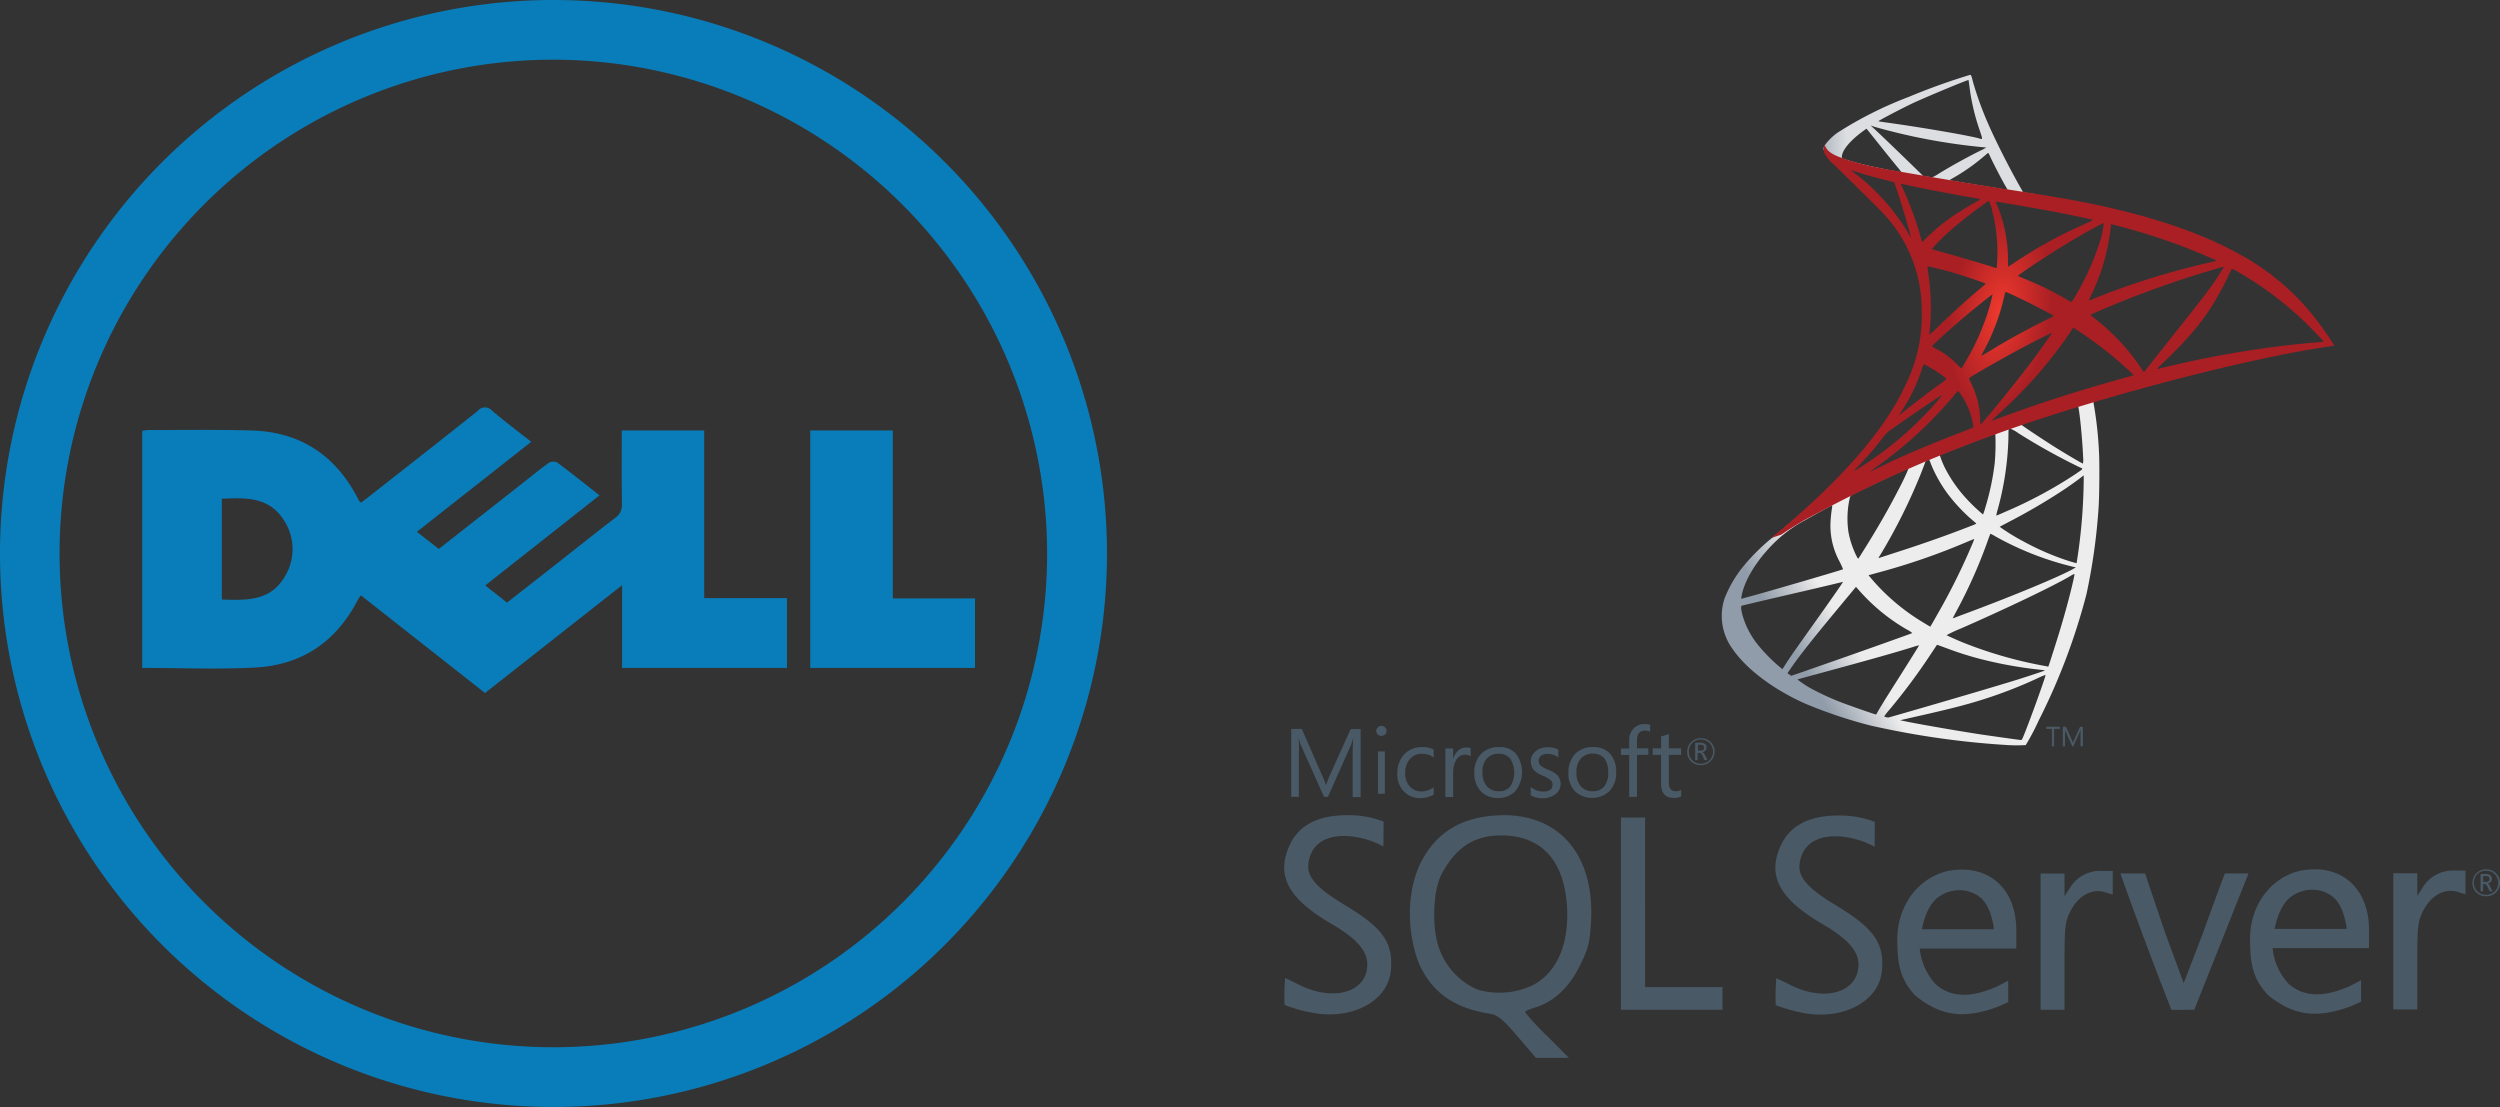
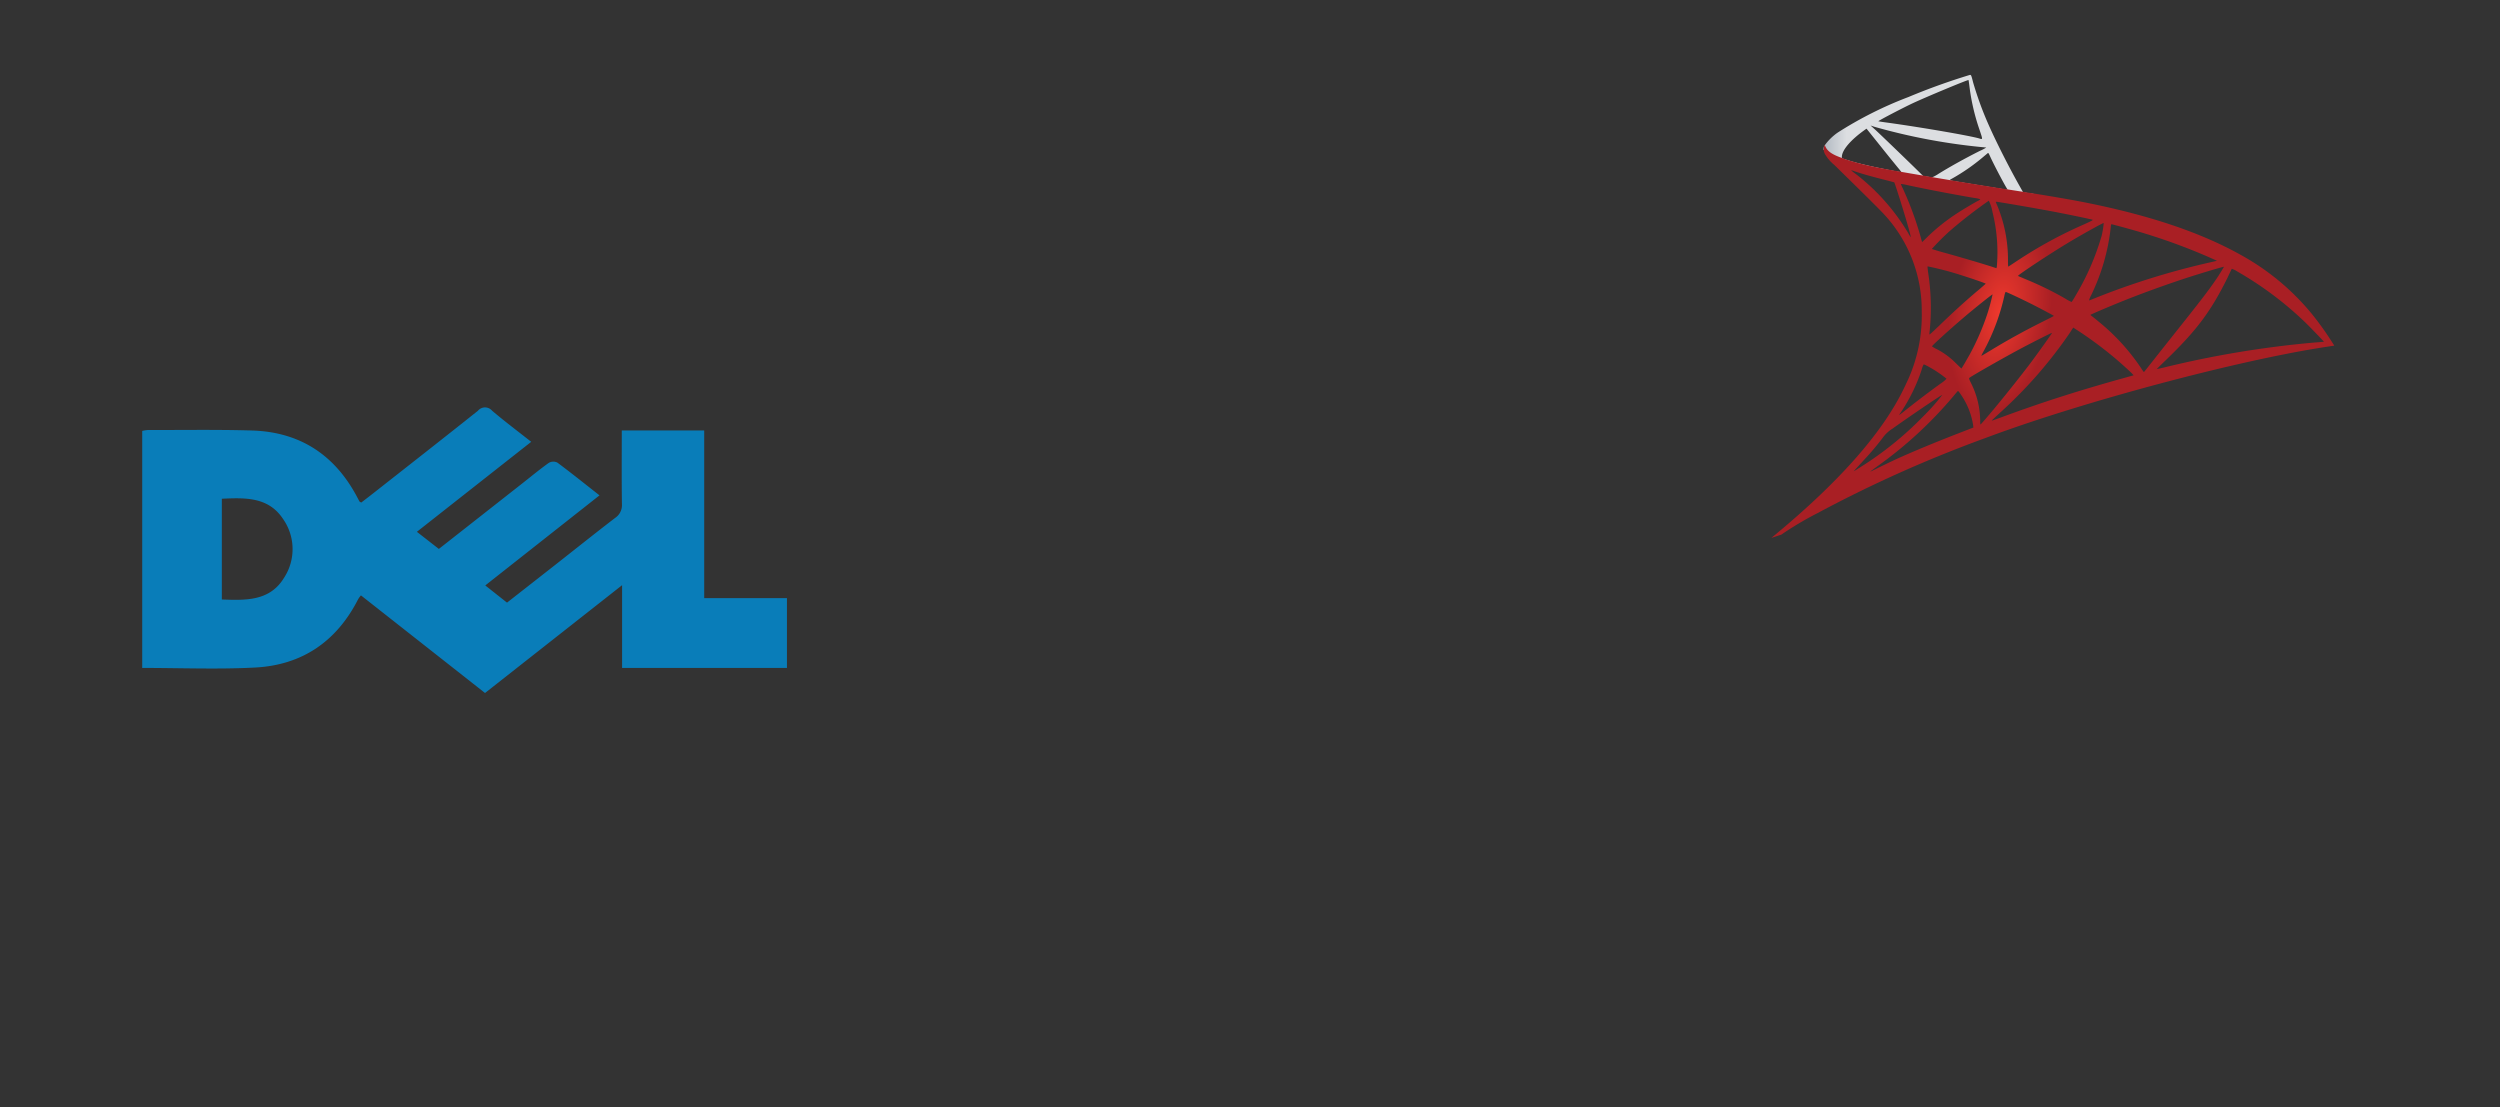
<svg xmlns="http://www.w3.org/2000/svg" viewBox="0 0 430 190.4">
  <rect x="0" y="0" width="430" height="190.4" fill="#333333" stroke="none" />
  <defs>
    <style>.a{fill:#097db9;}.b{fill:url(#a);}.c{fill:url(#b);}.d{fill:url(#c);}.e{fill:#495966;}</style>
    <linearGradient id="a" x1="-10701.444" y1="-3556.394" x2="-10631.113" y2="-3597.952" gradientTransform="translate(1584.17 539.071) scale(0.119)" gradientUnits="userSpaceOnUse">
      <stop offset="0" stop-color="#909ca9" />
      <stop offset="1" stop-color="#eeeded" />
    </linearGradient>
    <linearGradient id="b" x1="-10699.866" y1="-4339.643" x2="-10643.275" y2="-4339.643" gradientTransform="translate(1584.17 539.071) scale(0.119)" gradientUnits="userSpaceOnUse">
      <stop offset="0" stop-color="#949fab" />
      <stop offset="1" stop-color="#dcdee1" />
    </linearGradient>
    <radialGradient id="c" cx="-3255.406" cy="-9742.707" r="75.135" gradientTransform="matrix(-0.114, -0.017, 0.035, -0.228, 313.903, -2222.944)" gradientUnits="userSpaceOnUse">
      <stop offset="0" stop-color="#ef392d" />
      <stop offset="1" stop-color="#a91f24" />
    </radialGradient>
  </defs>
  <title>technology-dell-sql</title>
-   <path class="a" d="M95.217,0A95.2,95.2,0,1,1,0,95.106,95.209,95.209,0,0,1,95.217,0Zm.061,10.264a84.931,84.931,0,1,0,84.829,85.129A85.06,85.06,0,0,0,95.278,10.264Z" />
  <path class="a" d="M83.424,119.196,62.08,102.403a5.508,5.508,0,0,0-.479.66c-3.686,7.255-9.629,11.324-17.698,11.752-6.419.34-12.87.069-19.442.069V74.118a5.66,5.66,0,0,1,.974-.154c5.962.009,11.927-.093,17.884.082,8.344.246,14.388,4.274,18.221,11.663.097.187.194.375.3.557.023.039.086.055.29.176.679-.524,1.423-1.09,2.158-1.668,5.981-4.703,11.976-9.39,17.926-14.132a1.579,1.579,0,0,1,2.42-.005c2.132,1.814,4.377,3.495,6.735,5.356L71.703,91.47l3.78,2.946c4.847-3.806,9.612-7.548,14.377-11.29,1.506-1.183,2.982-2.409,4.541-3.518a1.573,1.573,0,0,1,1.453-.05c2.389,1.775,4.709,3.642,7.26,5.644L83.467,100.694l3.738,2.959c2.903-2.273,5.784-4.523,8.659-6.781,3.306-2.596,6.588-5.224,9.925-7.781a2.642,2.642,0,0,0,1.184-2.387c-.066-4.194-.027-8.39-.027-12.665H121.123v28.843h14.233v12.003H107V100.65ZM38.156,103.112c4.152.155,8.271.29,10.714-3.753a9.028,9.028,0,0,0-.196-10.112c-2.509-3.786-6.495-3.651-10.518-3.465Z" />
-   <path class="a" d="M167.702,102.919v11.966H139.366V74.044h14.191V102.919Z" />
-   <path class="b" d="M362.657,66.711l-23.095,7.541L319.47,83.12l-5.621,1.484c-1.432,1.362-2.933,2.741-4.556,4.137-1.78,1.536-3.439,2.933-4.713,3.945a35.158,35.158,0,0,0-4.573,4.538,20.577,20.577,0,0,0-3.387,5.726,9.612,9.612,0,0,0,1.362,8.641c2.374,3.491,7.105,7.052,12.621,9.478a80.195,80.195,0,0,0,11.102,3.718,146.996,146.996,0,0,0,23.67,3.369,27.144,27.144,0,0,0,3.055,0,41.596,41.596,0,0,0,2.252-4.277,108.12,108.12,0,0,0,8.187-21.663,102.66,102.66,0,0,0,2.095-15.012c.122-1.693.175-7.367.07-9.287a65.22,65.22,0,0,0-.873-8.187,1.889,1.889,0,0,1-.052-.716,30.15,30.15,0,0,1,3.124-.943l-.576-1.361v0h0Zm-5.272,3.09c.209,0,.768,5.359.907,8.746a4.678,4.678,0,0,1-.017,1.187c-.14,0-2.95-1.658-4.957-2.915-1.746-1.1-5.062-3.299-5.586-3.718-.175-.122-.158-.14,1.274-.628C351.432,71.652,357.193,69.801,357.385,69.801ZM345.62,73.677a5.794,5.794,0,0,1,1.519.82,108.218,108.218,0,0,0,10.579,5.883c.646.279.715.174-.768,1.187a76.086,76.086,0,0,1-11.993,6.441c-.855.384-1.571.681-1.588.681a4.528,4.528,0,0,1,.209-.96,51.469,51.469,0,0,0,1.868-12.272c.017-1.746.017-1.746.175-1.798-.035.018-.018.018,0,.018Zm-2.426.925a37.635,37.635,0,0,1-.105,5.08,44.426,44.426,0,0,1-1.606,7.594,11.651,11.651,0,0,1-.401,1.222,30.714,30.714,0,0,1-3.247-3.16,23.62,23.62,0,0,1-3.212-4.678,14.708,14.708,0,0,1-.978-2.374c.279-.192,9.479-3.753,9.549-3.683ZM331.777,79.088a.065.065,0,0,1,.052.017,3.263,3.263,0,0,1,.262.628,23.592,23.592,0,0,0,2.898,5.185,29.543,29.543,0,0,0,4.032,4.346c.419.349.803.681.855.733.105.105.14.087-2.706,1.17-3.299,1.257-6.895,2.514-11.015,3.84q-1.476.476-2.95.96c-.157.052-.105-.035.349-.75A98.162,98.162,0,0,0,330.45,81.322c.297-.768.594-1.536.646-1.711a.63.63,0,0,1,.384-.454,1.692,1.692,0,0,1,.297-.07Zm-3.491,1.449A39.043,39.043,0,0,1,326.575,84.15c-1.693,3.299-3.544,6.546-6.022,10.491-.419.681-.82,1.309-.873,1.379-.087.122-.122.087-.402-.454a16.006,16.006,0,0,1-1.344-4.05,16.299,16.299,0,0,1,.087-5.202c.227-1.082.209-1.065.733-1.327,2.234-1.135,9.461-4.521,9.531-4.451Zm30.112,1.222v.733a94.963,94.963,0,0,1-1.03,13.127c-.105.681-.192,1.239-.209,1.257,0,0-.506-.14-1.1-.314a45.046,45.046,0,0,1-8.03-3.439,35.556,35.556,0,0,1-4.085-2.514c.017-.017.75-.401,1.606-.855a102.851,102.851,0,0,0,9.549-5.603c1.065-.716,2.671-1.868,3.02-2.182l.279-.209Zm-43.291,5.167c.07,0,.052.14-.052.768-.07.454-.157,1.292-.192,1.868a12.915,12.915,0,0,0,1.536,7.018,14.5,14.5,0,0,1,.611,1.327c-.122.105-11.678,3.492-15.309,4.486-1.082.297-2.025.559-2.095.576-.122.035-.14.018-.087-.279.401-2.566,2.357-5.918,5.08-8.745a22.579,22.579,0,0,1,5.743-4.399c1.78-1.012,4.521-2.531,4.731-2.601,0-.018.018-.018.035-.018Zm27.232,4.87a7.045,7.045,0,0,1,.943.506,52.59,52.59,0,0,0,13.371,5.202l.402.087-.559.314c-2.321,1.292-9.95,4.469-17.753,7.384-1.135.419-2.252.838-2.462.925a1.26,1.26,0,0,1-.402.122c0-.018.314-.629.716-1.379a86.133,86.133,0,0,0,5.499-12.516c.14-.332.227-.628.245-.646Zm-2.776.908a5.024,5.024,0,0,1-.297.803,110.545,110.545,0,0,1-6.057,12.202c-.646,1.152-1.187,2.078-1.205,2.078s-.541-.314-1.169-.698a35.899,35.899,0,0,1-9.13-7.768l-.314-.384,1.588-.436a113.981,113.981,0,0,0,15.327-5.289C338.986,92.931,339.545,92.704,339.562,92.704Zm17.247,6.022h0c.017.402-.873,3.998-1.606,6.598-.611,2.182-1.135,3.893-2.095,6.913-.419,1.327-.785,2.426-.803,2.426a1.155,1.155,0,0,1-.227-.052,72.959,72.959,0,0,1-14.192-3.998c-1.222-.489-2.968-1.274-3.072-1.362a20.367,20.367,0,0,1,2.339-1.1c7.942-3.474,16.182-7.419,19.01-9.112a2.276,2.276,0,0,1,.646-.314Zm-39.817,1.362c.035.035-2.182,3.229-5.289,7.576-1.082,1.519-2.339,3.299-2.81,3.962s-1.187,1.711-1.589,2.339L306.57,115.1l-.786-.663a29.078,29.078,0,0,1-3.247-3.317,14.326,14.326,0,0,1-2.915-5.638c-.192-.838-.192-1.257-.018-1.309.262-.07,4.923-1.17,9.287-2.182,2.426-.558,5.237-1.222,6.249-1.466s1.833-.436,1.851-.436Zm2.234.855.558.628a32.777,32.777,0,0,0,8.187,6.703,4.586,4.586,0,0,1,.943.611c-.122.087-10.788,3.875-15.728,5.586-2.775.978-5.062,1.763-5.08,1.763a3.002,3.002,0,0,1-.349-.227l-.314-.227.506-.733c1.641-2.374,3.701-4.975,8.187-10.386l3.09-3.718Zm13.93,9.967c.017-.017.785.262,1.728.611a55.871,55.871,0,0,0,6.476,2.007,71.689,71.689,0,0,0,9.793,1.693c.384.035.594.07.524.122-.122.07-2.688.925-4.574,1.519-3.003.943-12.167,3.648-19.638,5.795-1.379.401-2.566.733-2.636.75a1.383,1.383,0,0,1-.751-.192,12.64,12.64,0,0,1,.925-1.169,103.616,103.616,0,0,0,7.087-9.531c.576-.873,1.065-1.589,1.065-1.606Zm-3.073.087c.017.017-1.222,2.007-3.386,5.429-.925,1.449-1.955,3.09-2.322,3.666-.349.559-.873,1.432-1.169,1.92l-.506.89-.262-.07c-.629-.175-5.045-1.728-6.215-2.2a43.228,43.228,0,0,1-4.067-1.868,16.994,16.994,0,0,1-3.002-1.903c.035-.017,2.426-.663,5.306-1.449,7.646-2.078,11.888-3.282,14.663-4.155a6.988,6.988,0,0,1,.96-.262Zm21.733,5.097h.017c.07.175-2.758,8.03-3.788,10.509-.227.559-.314.699-.436.681-.297-.017-4.399-.593-6.895-.96-4.346-.663-11.643-1.938-13.476-2.357l-.419-.087,2.601-.594c5.586-1.257,8.274-1.938,10.997-2.775a77.729,77.729,0,0,0,10.282-3.962,8.425,8.425,0,0,1,1.117-.454Z" />
  <path class="c" d="M338.847,12.877a110.966,110.966,0,0,0-10.579,3.805,66.056,66.056,0,0,0-12.167,6.11,9.227,9.227,0,0,0-2.356,2.357,1.632,1.632,0,0,0-.105.594l2.339,2.217,5.568,1.78,13.249,2.374,15.152,2.601.157-1.309c-.052,0-.087-.017-.139-.017l-1.99-.314-.401-.716c-2.06-3.631-4.329-8.135-5.656-11.172a57.739,57.739,0,0,1-2.549-7.035c-.297-1.187-.332-1.257-.523-1.274v0h0Zm-.28.89h.018c.017.017.087.506.157,1.082a36.468,36.468,0,0,0,1.693,7.349c.646,1.92.646,1.816-.105,1.589-1.78-.489-9.758-1.868-15.536-2.671-.925-.122-1.711-.244-1.711-.262-.07-.07,4.172-2.287,6.04-3.16,2.392-1.1,8.955-3.841,9.444-3.928Zm-16.828,7.82.681.227a104.052,104.052,0,0,0,18.137,3.457c.576.052,1.065.105,1.082.105a8.069,8.069,0,0,1-1.1.576c-2.478,1.239-5.202,2.758-7.087,3.928a7.236,7.236,0,0,1-1.135.628c-.07,0-.436-.07-.82-.122L330.8,30.28,329.054,28.57c-3.072-2.985-5.481-5.289-6.407-6.162Zm-.698.541,2.461,3.072c1.344,1.693,2.706,3.352,3.003,3.718a5.727,5.727,0,0,1,.524.681c-.07.052-3.561-.629-5.412-1.047-1.903-.436-2.688-.646-3.858-1.012l-.96-.314v-.244c.017-1.17,1.501-2.915,4.015-4.696l.227-.157Zm20.912,4.19c.07,0,.157.157.366.628.594,1.309,2.444,4.835,2.898,5.516.14.227.384.244-2.077-.157-5.918-.96-7.82-1.274-7.82-1.309a1.812,1.812,0,0,1,.402-.262,34.077,34.077,0,0,0,5.324-3.683c.402-.332.768-.646.838-.698.017-.035.052-.052.07-.035Z" />
  <path class="d" d="M313.867,24.904a1.739,1.739,0,0,0-.017,1.519A6.896,6.896,0,0,0,315.49,28.36s7.768,7.576,8.711,8.658a24.269,24.269,0,0,1,6.337,16.583,26.851,26.851,0,0,1-2.758,12.551c-3.631,7.925-11.294,16.671-23.112,26.376l1.728-.576a55.502,55.502,0,0,1,6.197-3.683,220.891,220.891,0,0,1,28.82-12.9c16.338-6.145,43.204-13.337,58.495-15.676l1.589-.245-.244-.384a53.816,53.816,0,0,0-3.509-4.94A41.943,41.943,0,0,0,385.35,43.809c-6.843-3.823-15.693-6.808-26.9-9.025-2.112-.419-6.755-1.222-10.526-1.798-7.995-1.239-13.162-2.095-18.853-3.072-2.042-.349-5.097-.873-7.122-1.309a45.233,45.233,0,0,1-4.626-1.24c-1.257-.489-3.072-.978-3.457-2.462Zm4.504,4.364a4.866,4.866,0,0,1,.663.209c.663.227,1.519.489,2.531.768q1.149.316,2.304.611c1.047.262,1.92.506,1.937.506.122.122,1.886,5.76,2.479,7.925.227.821.402,1.519.384,1.519a3.529,3.529,0,0,1-.436-.681,36.335,36.335,0,0,0-9.008-10.177,7.442,7.442,0,0,1-.855-.68Zm8.588,2.374a6.857,6.857,0,0,1,.943.157c2.968.663,8.292,1.676,11.696,2.252a4.274,4.274,0,0,1,1.03.227,1.763,1.763,0,0,1-.472.297c-.576.297-2.898,1.675-3.666,2.199a33.443,33.443,0,0,0-4.94,3.945c-.506.506-.943.925-.943.925s-.104-.297-.192-.663a56.567,56.567,0,0,0-3.124-8.553,7.491,7.491,0,0,1-.349-.803c0,.035,0,.018.018.018Zm15.117,2.88a6.717,6.717,0,0,1,.628,1.938,28.578,28.578,0,0,1,.838,7.995c-.035.733-.07,1.414-.105,1.501l-.052.174-.908-.297c-1.868-.594-4.905-1.484-7.506-2.217-1.484-.402-2.688-.768-2.688-.803a41.265,41.265,0,0,1,3.09-3.09,81.013,81.013,0,0,1,6.703-5.202Zm1.204.174c.052-.052,7.227,1.187,10.491,1.815,2.427.471,5.953,1.204,6.162,1.292.105.035-.262.244-1.432.768a75.769,75.769,0,0,0-11.434,6.215c-.89.594-1.641,1.082-1.658,1.082a9.523,9.523,0,0,1-.035-1.117,24.38,24.38,0,0,0-1.886-9.496A2.643,2.643,0,0,1,343.28,34.697Zm18.556,3.666a13.13,13.13,0,0,1-.384,2.304,43.763,43.763,0,0,1-4.399,10.09,11.506,11.506,0,0,1-.734,1.187,7.448,7.448,0,0,1-1.047-.559,56.84,56.84,0,0,0-6.843-3.352c-.698-.297-1.309-.541-1.327-.576-.122-.105,5.499-3.823,8.466-5.604,2.357-1.431,6.197-3.561,6.267-3.491Zm1.327.209c.157,0,3.334.873,4.992,1.362A102.986,102.986,0,0,1,380.043,44.28l1.274.576-.89.209A130.126,130.126,0,0,0,360.3,51.298c-.506.209-.96.384-.995.384a4.495,4.495,0,0,1,.366-.89,35.35,35.35,0,0,0,3.369-11.626c.018-.332.07-.593.122-.593Zm-31.63,7.262c.052-.052,2.479.524,3.788.89,1.99.559,6.214,1.973,6.214,2.078,0,.017-.471.419-1.03.908-2.287,1.903-4.486,3.91-7.122,6.459-.786.751-1.449,1.362-1.484,1.362s-.052-.105-.035-.245a39.356,39.356,0,0,0-.244-10.526C331.567,46.27,331.515,45.852,331.533,45.834Zm50.989.052a33.506,33.506,0,0,1-1.85,2.88c-1.047,1.501-2.584,3.492-6.058,7.856-1.833,2.304-3.893,4.905-4.573,5.778-.699.873-1.274,1.606-1.292,1.606a6.022,6.022,0,0,1-.488-.698,36.073,36.073,0,0,0-7.07-7.803c-.524-.436-1.099-.908-1.292-1.048a1.946,1.946,0,0,1-.349-.297c0-.052,2.967-1.327,5.22-2.234,3.945-1.606,9.321-3.526,13.354-4.766,2.112-.663,4.364-1.309,4.399-1.274Zm1.344.349a4.023,4.023,0,0,1,.995.489,59.207,59.207,0,0,1,11.678,8.763c.925.908,3.212,3.282,3.177,3.299,0,0-.803.07-1.745.14a172.063,172.063,0,0,0-25.8,4.294c-.611.14-1.152.262-1.187.262s.646-.681,1.502-1.501c5.306-5.115,7.733-8.344,10.596-14.105.401-.855.751-1.588.785-1.641h0Zm-38.875,3.98c.244.052,2.514,1.117,4.224,1.972,1.571.785,3.928,2.042,4.05,2.147.017.017-.821.454-1.85.96-3.282,1.641-6.092,3.194-9.025,4.975-.838.506-1.536.925-1.553.925-.07,0-.052-.07.419-.925a36.449,36.449,0,0,0,3.544-9.618c.07-.262.14-.436.192-.436Zm-2.269.419a33.316,33.316,0,0,1-.907,3.369,42.981,42.981,0,0,1-3.09,7.087c-.28.488-.699,1.204-.925,1.606l-.436.698-.978-.942a12.823,12.823,0,0,0-3.247-2.392,4.688,4.688,0,0,1-.838-.488c0-.14,2.985-2.845,5.272-4.8,1.641-1.414,5.097-4.189,5.149-4.137ZM356.6,56.343l.855.558a66.371,66.371,0,0,1,6.022,4.451c.995.82,2.915,2.549,3.299,2.968l.209.227-1.414.401c-7.995,2.217-14.175,4.189-21.384,6.843-.803.297-1.484.541-1.536.541-.104,0-.192.087,1.606-1.571a76.64,76.64,0,0,0,11.73-13.476l.611-.942Zm-3.648.908c.035.035-2.357,3.404-3.788,5.306-1.711,2.269-4.748,6.075-6.843,8.553-.873,1.03-1.623,1.885-1.658,1.903-.052.017-.07-.244-.07-.646a14.63,14.63,0,0,0-1.484-6.284c-.402-.803-.471-.995-.384-1.082.332-.297,5.411-3.195,8.623-4.923,2.165-1.152,5.551-2.863,5.604-2.828Zm-22.065,5.411a7.71,7.71,0,0,1,.908.454,19.172,19.172,0,0,1,3.002,2.025,5.205,5.205,0,0,1-1.012.838c-1.658,1.187-4.172,3.09-5.638,4.26-1.536,1.222-1.589,1.257-1.414.995a29.954,29.954,0,0,0,3.805-7.681,2.96,2.96,0,0,1,.349-.89Zm5.883,4.608c.087-.017.192.14.663.838a12.594,12.594,0,0,1,1.955,5.08l.035.349-2.391.925c-4.277,1.658-8.222,3.299-10.893,4.521-.75.349-2.06.978-2.915,1.397-.855.436-1.554.768-1.554.75s.541-.419,1.204-.908a70.386,70.386,0,0,0,13.127-12.097c.367-.436.699-.838.733-.855h.035Zm-2.706.663a36.895,36.895,0,0,1-3.282,3.7,57.897,57.897,0,0,1-10.84,8.746c-.524.332-.995.628-1.047.663-.122.07.035-.105,1.85-2.078,1.152-1.239,2.025-2.287,3.02-3.578a5.901,5.901,0,0,1,1.746-1.659C328.077,71.879,333.994,67.864,334.064,67.933Z" />
-   <path class="e" d="M258.473,140.214c-.322,0-.644.031-.963.031-6.504.347-10.891,3.209-13.456,8.799-2.194,5.056-1.954,11.664.025,16.75,2.301,4.97,6.019,7.593,12.225,8.584,1.313.215,2.194.936,4.737,3.905l3.129,3.666h5.676l-3.774-3.804a40.298,40.298,0,0,1-3.773-4.062c0-.159.798-.509,1.764-.804,3.184-.964,5.829-3.424,7.679-7.194,1.497-3.028,1.712-3.964,1.927-7.731.561-11.213-5.35-18.223-15.195-18.143l0,.003Zm4.976,29.323a13.352,13.352,0,0,1-9.387.644,12.109,12.109,0,0,1-6.504-6.985c-1.31-3.479-1.123-9.897.374-12.787,2.408-4.602,5.593-6.718,10.247-6.718,6.903,0,10.829,4.228,11.342,12.173.405,6.633-1.816,11.609-6.068,13.671Zm98.043-19.745a6.079,6.079,0,0,0-5.43,2.862l-.963,1.503v-3.909h-4.12v23.439h4.117v-7.492c0-6.851.085-7.651,1.043-9.526,1.319-2.571,3.589-3.853,5.783-3.239l1.472.43v-4.062h-1.902v-.006Zm-24.205-.215a11.858,11.858,0,0,0-2.515.295c-5.513,1.442-8.621,6.718-8.431,12.149,0,4.547.883,6.82,3.077,9.204,4.495,3.687,8.559,3.982,14.044,2.003.936-.399,1.954-.859,1.954-.859v-3.687l-1.954,1.012c-4.439,1.933-7.783,1.933-10.462-.344a10.557,10.557,0,0,1-2.807-6.206h16.612v-3.16c0-6.442-3.878-10.51-9.523-10.406h.003Zm-6.719,10.277s.614-4.019,2.89-5.596a6.212,6.212,0,0,1,3.583-1.147,5.732,5.732,0,0,1,3.479,1.175c2.086,1.604,2.436,5.538,2.436,5.538h-12.388v.03h0ZM231.24,155.627c-4.467-2.706-6.449-4.657-6.206-6.958.693-6.366,8.559-5.485,12.916-3.077l.031-4.283a16.8,16.8,0,0,0-5.86-1.098c-5.295-.08-8.719,1.657-10.323,5.191-2.356,5.215-.27,9.148,7.271,13.536,4.234,2.463,6.105,4.602,6.105,6.933,0,4.817-5.807,6.498-11.799,3.476-1.233-.614-2.276-1.126-2.331-1.126a36.99,36.99,0,0,0-.104,4.633,25.605,25.605,0,0,0,4.602,1.307c6.847,1.365,13.078-1.847,13.667-7.062.512-4.896-1.258-7.464-7.967-11.474l0,.004Zm166.717-6.105a12.474,12.474,0,0,0-2.546.297c-5.507,1.442-8.608,6.719-8.397,12.149,0,4.54.881,6.792,3.074,9.173,4.495,3.691,8.56,3.988,14.072,2.007.933-.399,1.948-.853,1.948-.853v-3.694l-1.951,1.018c-4.448,1.927-7.793,1.927-10.461-.35a10.422,10.422,0,0,1-2.81-6.207H407.47v-3.16c0-6.412-3.878-10.483-9.523-10.375l.009-.006Zm-6.719,10.277s.62-4.013,2.893-5.62a6.18,6.18,0,0,1,3.58-1.15,5.732,5.732,0,0,1,3.479,1.178c2.086,1.605,2.436,5.565,2.436,5.565H391.241l-.003.028Zm-75.518-4.12c-4.467-2.7-6.443-4.657-6.203-6.958.693-6.369,8.56-5.485,12.916-3.077l.031-4.283a16.718,16.718,0,0,0-5.86-1.092c-5.295-.08-8.719,1.657-10.326,5.191-2.353,5.215-.239,9.148,7.277,13.536,4.228,2.461,6.099,4.571,6.099,6.903,0,4.817-5.804,6.526-11.796,3.476-1.227-.614-2.27-1.12-2.331-1.12a36.992,36.992,0,0,0-.104,4.633,28.025,28.025,0,0,0,4.571,1.307c6.854,1.368,13.088-1.841,13.674-7.056.509-4.872-1.258-7.44-7.946-11.452v-.006Zm106.446-5.942a6.056,6.056,0,0,0-5.43,2.865l-.964,1.497v-3.902h-4.12v23.432h4.117v-7.491c0-6.848.083-7.651,1.043-9.523,1.319-2.568,3.589-3.853,5.783-3.237l1.472.429v-4.071h-1.902Zm-139.21,5.807V140.616h-4.154v33.066h17.468v-3.905H282.955V155.544Zm96.061,4.654-3.424,8.909-3.292-8.958-3.344-9.927h-4.252c2.755,7.811,5.752,15.756,8.774,23.46,1.31.03,2.623,0,3.933,0l4.623-11.609,4.709-11.848h-4.065s-1.795,4.706-3.666,9.977l.003-.003Zm-86.489-28.593a2.275,2.275,0,0,0,1.687-.675,2.238,2.238,0,0,0,.693-1.657,2.199,2.199,0,0,0-.693-1.657,2.308,2.308,0,0,0-1.657-.644,2.276,2.276,0,0,0-1.687.669,2.231,2.231,0,0,0-.669,1.657,2.162,2.162,0,0,0,.669,1.657,2.254,2.254,0,0,0,1.657.644v.006Zm-1.472-3.804a2.102,2.102,0,0,1,3.59,1.473,2.06,2.06,0,0,1-.614,1.497,2.005,2.005,0,0,1-1.473.589,1.956,1.956,0,0,1-1.472-.589,2.06,2.06,0,0,1-.614-1.497A1.979,1.979,0,0,1,291.054,127.801Zm.991,1.688h.27c.19,0,.377.184.537.534l.322.724h.506l-.399-.804c-.163-.322-.322-.509-.509-.561a.975.975,0,0,0,.558-.294.737.737,0,0,0,.184-.537.685.685,0,0,0-.239-.564,1.342,1.342,0,0,0-.859-.236h-.853v2.997h.429v-1.258l.052,0Zm0-1.393h.374a.959.959,0,0,1,.565.135c.101.08.129.184.129.374,0,.347-.215.509-.614.509h-.46v-1.019h.006Zm-68.616,1.126c0-1.043-.031-1.819-.055-2.276h.025a6.839,6.839,0,0,0,.347,1.209l3.988,8.909h.669l3.988-8.989a8.106,8.106,0,0,0,.347-1.126h.031c-.08.89-.107,1.663-.107,2.279v7.863h1.365V125.402H232.313l-3.666,8.13c-.135.322-.322.804-.561,1.442H228.03a9.366,9.366,0,0,0-.534-1.387l-3.583-8.213h-1.819v11.688h1.313v-7.835l.022-.006Zm13.588.022h1.178v7.28h-1.178Zm.589-2.669a.831.831,0,0,0,.614-.245.851.851,0,0,0,.27-.614.772.772,0,0,0-.267-.614.859.859,0,0,0-.62-.246.841.841,0,0,0-.614.246.863.863,0,0,0-.27.614.739.739,0,0,0,.27.614.883.883,0,0,0,.614.245h.003Zm8.989,10.109V135.4a3.39,3.39,0,0,1-2.056.721,2.664,2.664,0,0,1-2.065-.859,3.323,3.323,0,0,1-.776-2.301,3.457,3.457,0,0,1,.828-2.43,2.695,2.695,0,0,1,2.086-.883,3.423,3.423,0,0,1,1.982.645v-1.365a4.078,4.078,0,0,0-1.927-.43,4.124,4.124,0,0,0-3.16,1.258,4.702,4.702,0,0,0-1.172,3.313,4.25,4.25,0,0,0,1.068,3,3.796,3.796,0,0,0,2.89,1.202,4.715,4.715,0,0,0,2.301-.59Zm3.371-3.881a3.775,3.775,0,0,1,.614-2.27,1.679,1.679,0,0,1,1.365-.724,1.568,1.568,0,0,1,1.012.27v-1.393a2.122,2.122,0,0,0-.797-.107,2.035,2.035,0,0,0-1.288.46,2.817,2.817,0,0,0-.905,1.411h-.031V128.74h-1.335v8.345h1.337v-4.283Zm7.679,4.448a3.949,3.949,0,0,0,3.022-1.209,5.262,5.262,0,0,0,.08-6.394,3.687,3.687,0,0,0-2.915-1.15,4.187,4.187,0,0,0-3.022,1.098,4.551,4.551,0,0,0-1.227,3.369,4.348,4.348,0,0,0,1.068,3.077,3.886,3.886,0,0,0,2.994,1.206v.003Zm-1.902-6.798a2.637,2.637,0,0,1,2.006-.804,2.494,2.494,0,0,1,1.982.804,4.474,4.474,0,0,1,.052,4.789,2.438,2.438,0,0,1-2.006.859,2.608,2.608,0,0,1-2.034-.859,3.381,3.381,0,0,1-.749-2.356,3.276,3.276,0,0,1,.749-2.433Zm11.903,6.071a2.192,2.192,0,0,0,.779-1.712,2.089,2.089,0,0,0-.614-1.525,4.733,4.733,0,0,0-1.555-.908,4.861,4.861,0,0,1-1.258-.697,1.145,1.145,0,0,1-.347-.859,1.01,1.01,0,0,1,.399-.828,1.649,1.649,0,0,1,1.074-.319,3.153,3.153,0,0,1,1.902.592V128.93a3.921,3.921,0,0,0-1.795-.399,3.182,3.182,0,0,0-2.117.693,2.291,2.291,0,0,0-.295,3.233,4.324,4.324,0,0,0,1.497.936,5.622,5.622,0,0,1,1.365.776,1.02,1.02,0,0,1,.347.798c0,.779-.534,1.181-1.577,1.181a3.308,3.308,0,0,1-2.169-.798v1.441a3.945,3.945,0,0,0,2.056.509,3.629,3.629,0,0,0,2.301-.776l.007-.003Zm6.369-8.026a4.188,4.188,0,0,0-3.022,1.098,4.576,4.576,0,0,0-1.227,3.369,4.363,4.363,0,0,0,1.068,3.077,4.355,4.355,0,0,0,6.019-.003,4.494,4.494,0,0,0,1.126-3.209,4.577,4.577,0,0,0-1.043-3.184,3.772,3.772,0,0,0-2.914-1.151l-.006.003Zm2.595,4.387a3.59,3.59,0,0,1-.669,2.356,2.439,2.439,0,0,1-2.007.859,2.608,2.608,0,0,1-2.034-.859,3.381,3.381,0,0,1-.748-2.356,3.431,3.431,0,0,1,.804-2.461,2.639,2.639,0,0,1,2.006-.804,2.538,2.538,0,0,1,1.976.804,4.067,4.067,0,0,1,.669,2.461h.003Zm3.614,4.175h1.335v-7.225h1.954v-1.123h-1.954v-1.288c0-1.172.454-1.761,1.393-1.761a1.846,1.846,0,0,1,.877.215v-1.206a2.448,2.448,0,0,0-.964-.132,2.49,2.49,0,0,0-1.792.669,2.815,2.815,0,0,0-.859,2.166v1.368h-1.412v1.123h1.412v7.197Zm5.482-2.276c0,1.632.721,2.464,2.194,2.464a2.412,2.412,0,0,0,1.258-.276V135.824a1.397,1.397,0,0,1-.859.27,1.137,1.137,0,0,1-.96-.35,1.958,1.958,0,0,1-.297-1.203v-4.709h2.116v-1.123h-2.116v-2.46c-.46.159-.911.294-1.338.429v2.031h-1.442v1.123h1.442v4.949Zm143.576,15.382a2.297,2.297,0,0,0-1.657-.644,2.296,2.296,0,0,0-2.357,2.332,2.188,2.188,0,0,0,.666,1.657,2.355,2.355,0,0,0,1.688.644,2.3,2.3,0,0,0,1.688-.669,2.26,2.26,0,0,0,.69-1.657,2.318,2.318,0,0,0-.721-1.663Zm-.215,3.16a2.152,2.152,0,0,1-2.945,0,2.081,2.081,0,0,1-.614-1.503,2.005,2.005,0,0,1,2.086-2.055,1.999,1.999,0,0,1,1.473.583,2.025,2.025,0,0,1,.613,1.472A1.925,1.925,0,0,1,429.068,153.326Zm-1.203-1.365a1.154,1.154,0,0,0,.561-.294.739.739,0,0,0,.184-.54.683.683,0,0,0-.239-.561,1.346,1.346,0,0,0-.859-.236H426.66v2.994h.43V152.065h.267c.184,0,.368.184.534.534l.319.721h.51l-.399-.804c-.138-.35-.298-.509-.46-.562l.005.007Zm-.294-.27h-.46v-1.012h.377a.939.939,0,0,1,.561.132c.107.08.132.184.132.374,0,.347-.215.506-.613.506l.003,0Zm-74.638-23.325h.374v-2.997h.991v-.374h-2.356v.374h.991v2.997Zm2.27-2.252a5.399,5.399,0,0,0-.021-.666,1.859,1.859,0,0,0,.104.347l1.151,2.571h.184l1.153-2.596c.031-.08.056-.184.107-.322-.025.267-.025.481-.025.644v2.27h.399v-3.369h-.482l-1.043,2.325c-.025.083-.108.245-.16.43H356.54a2.444,2.444,0,0,0-.153-.399l-1.043-2.356h-.54v3.375h.377v-2.252l.021-.003Z" />
</svg>